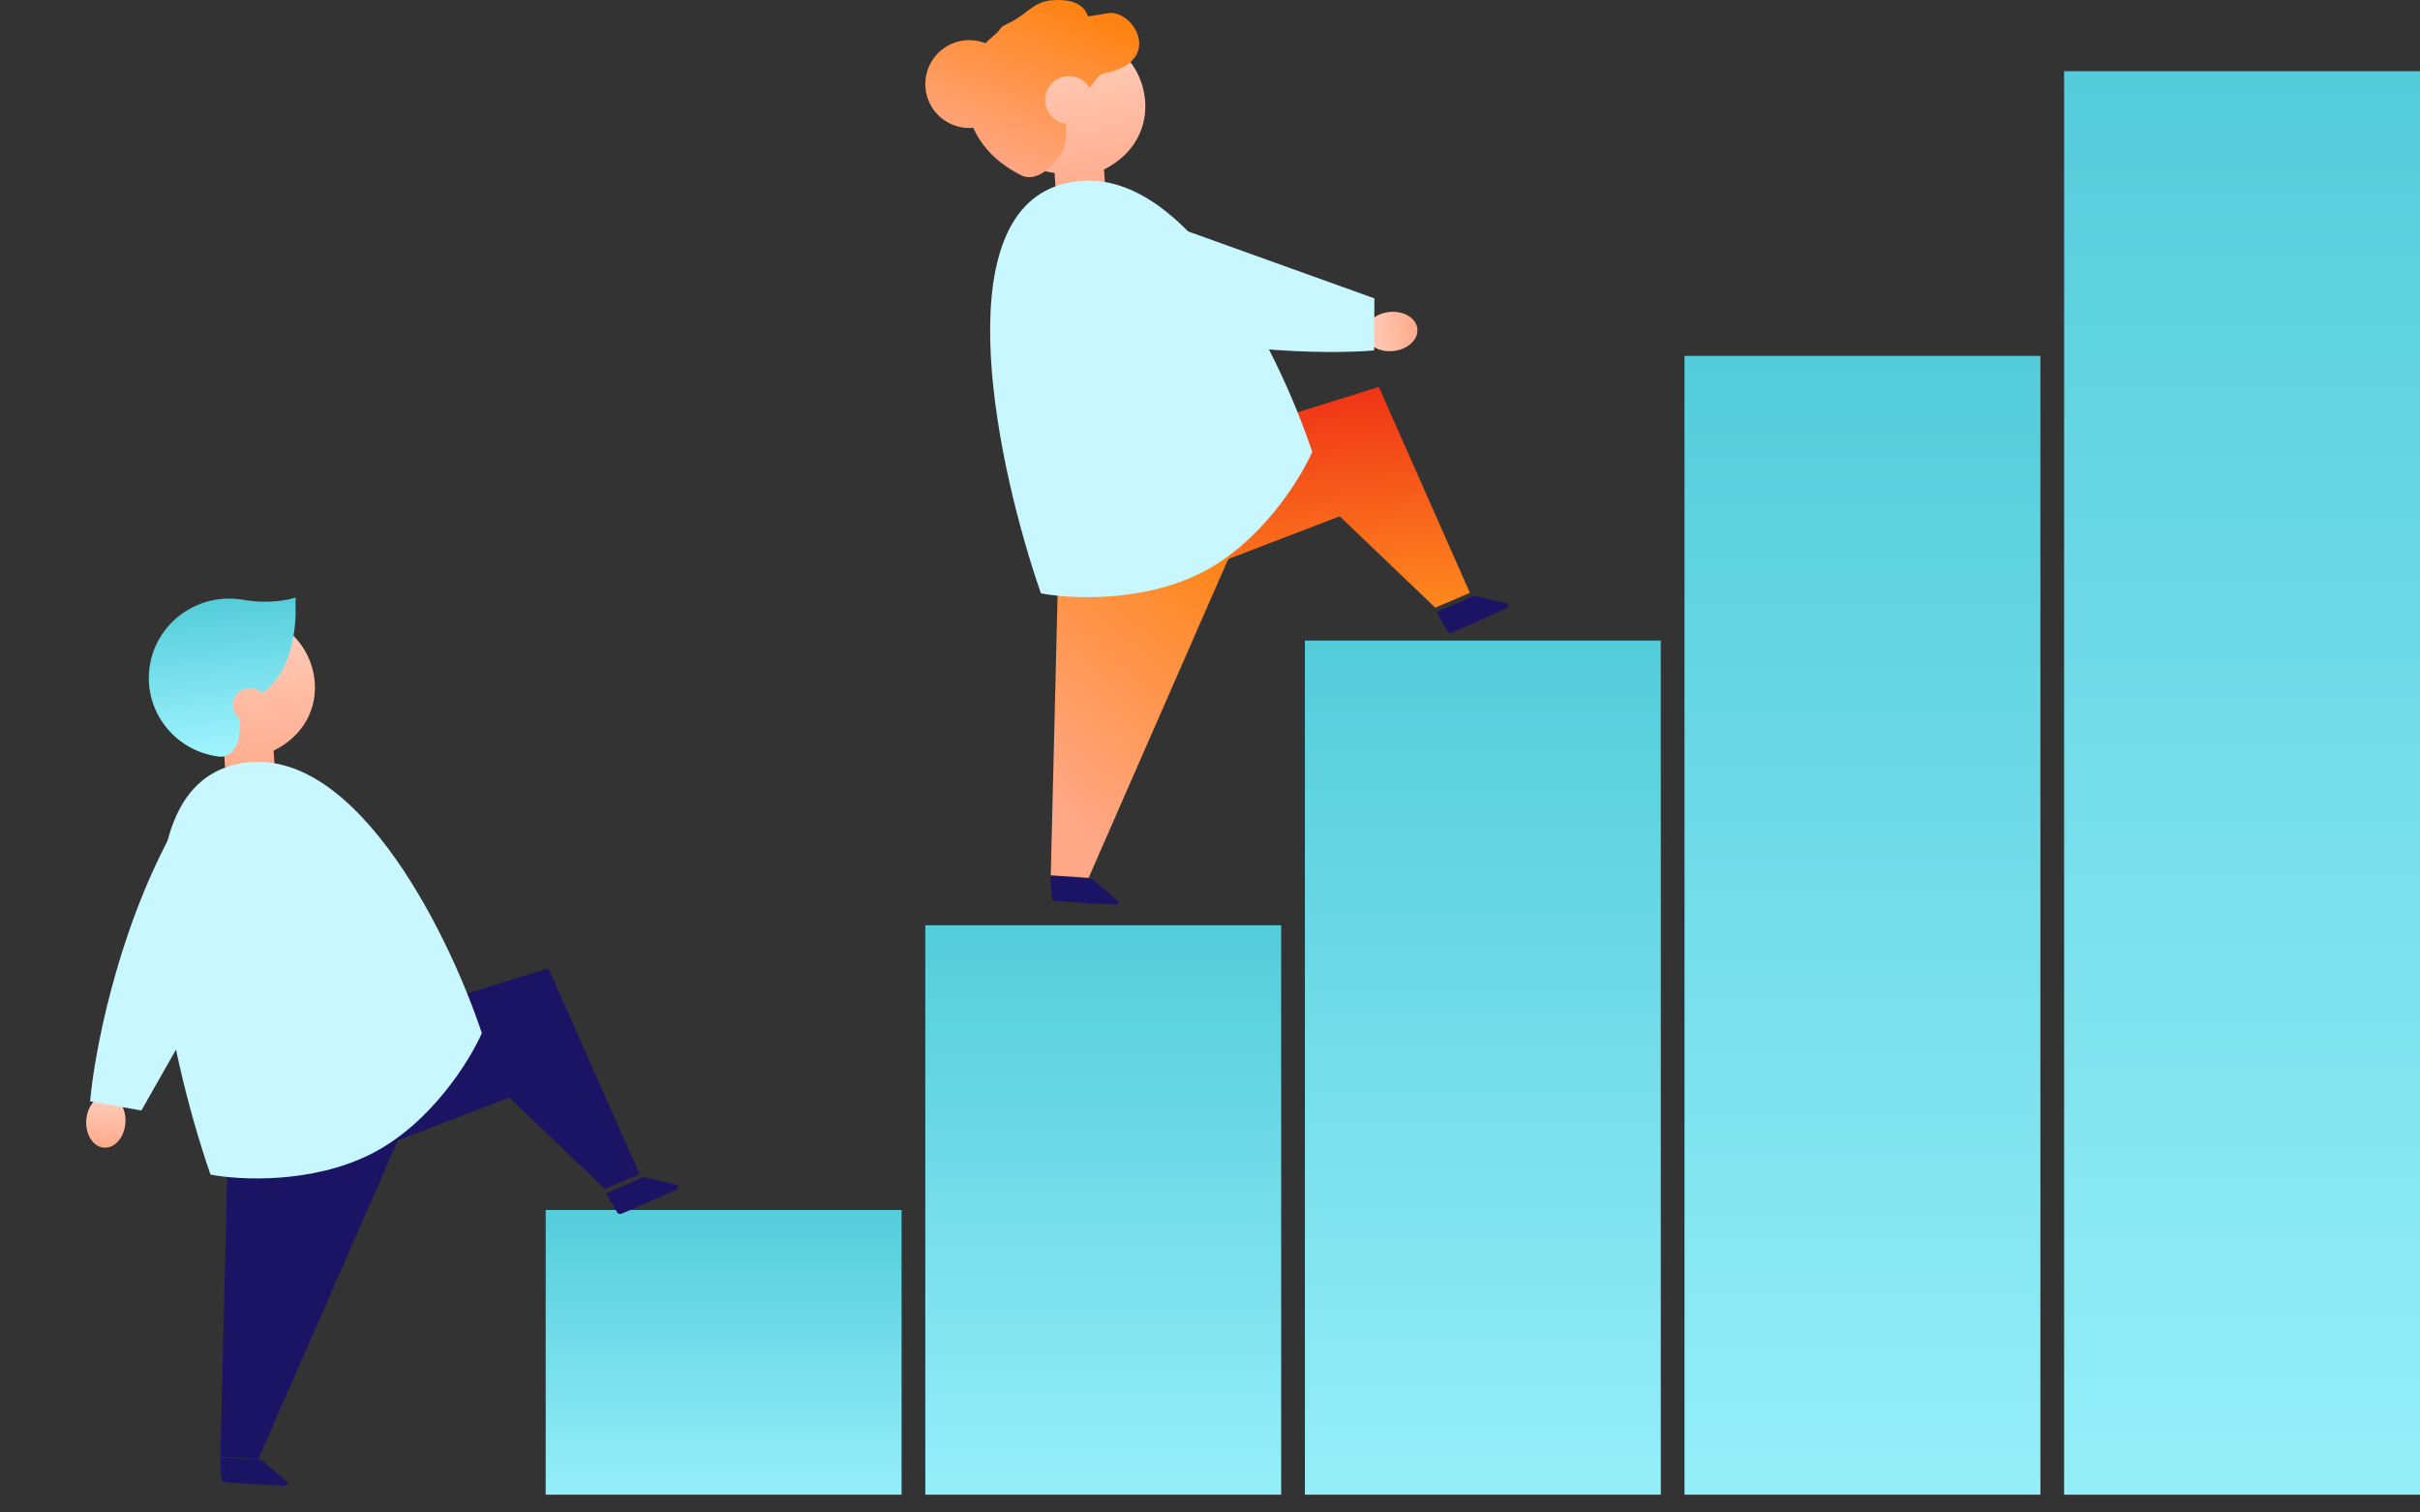
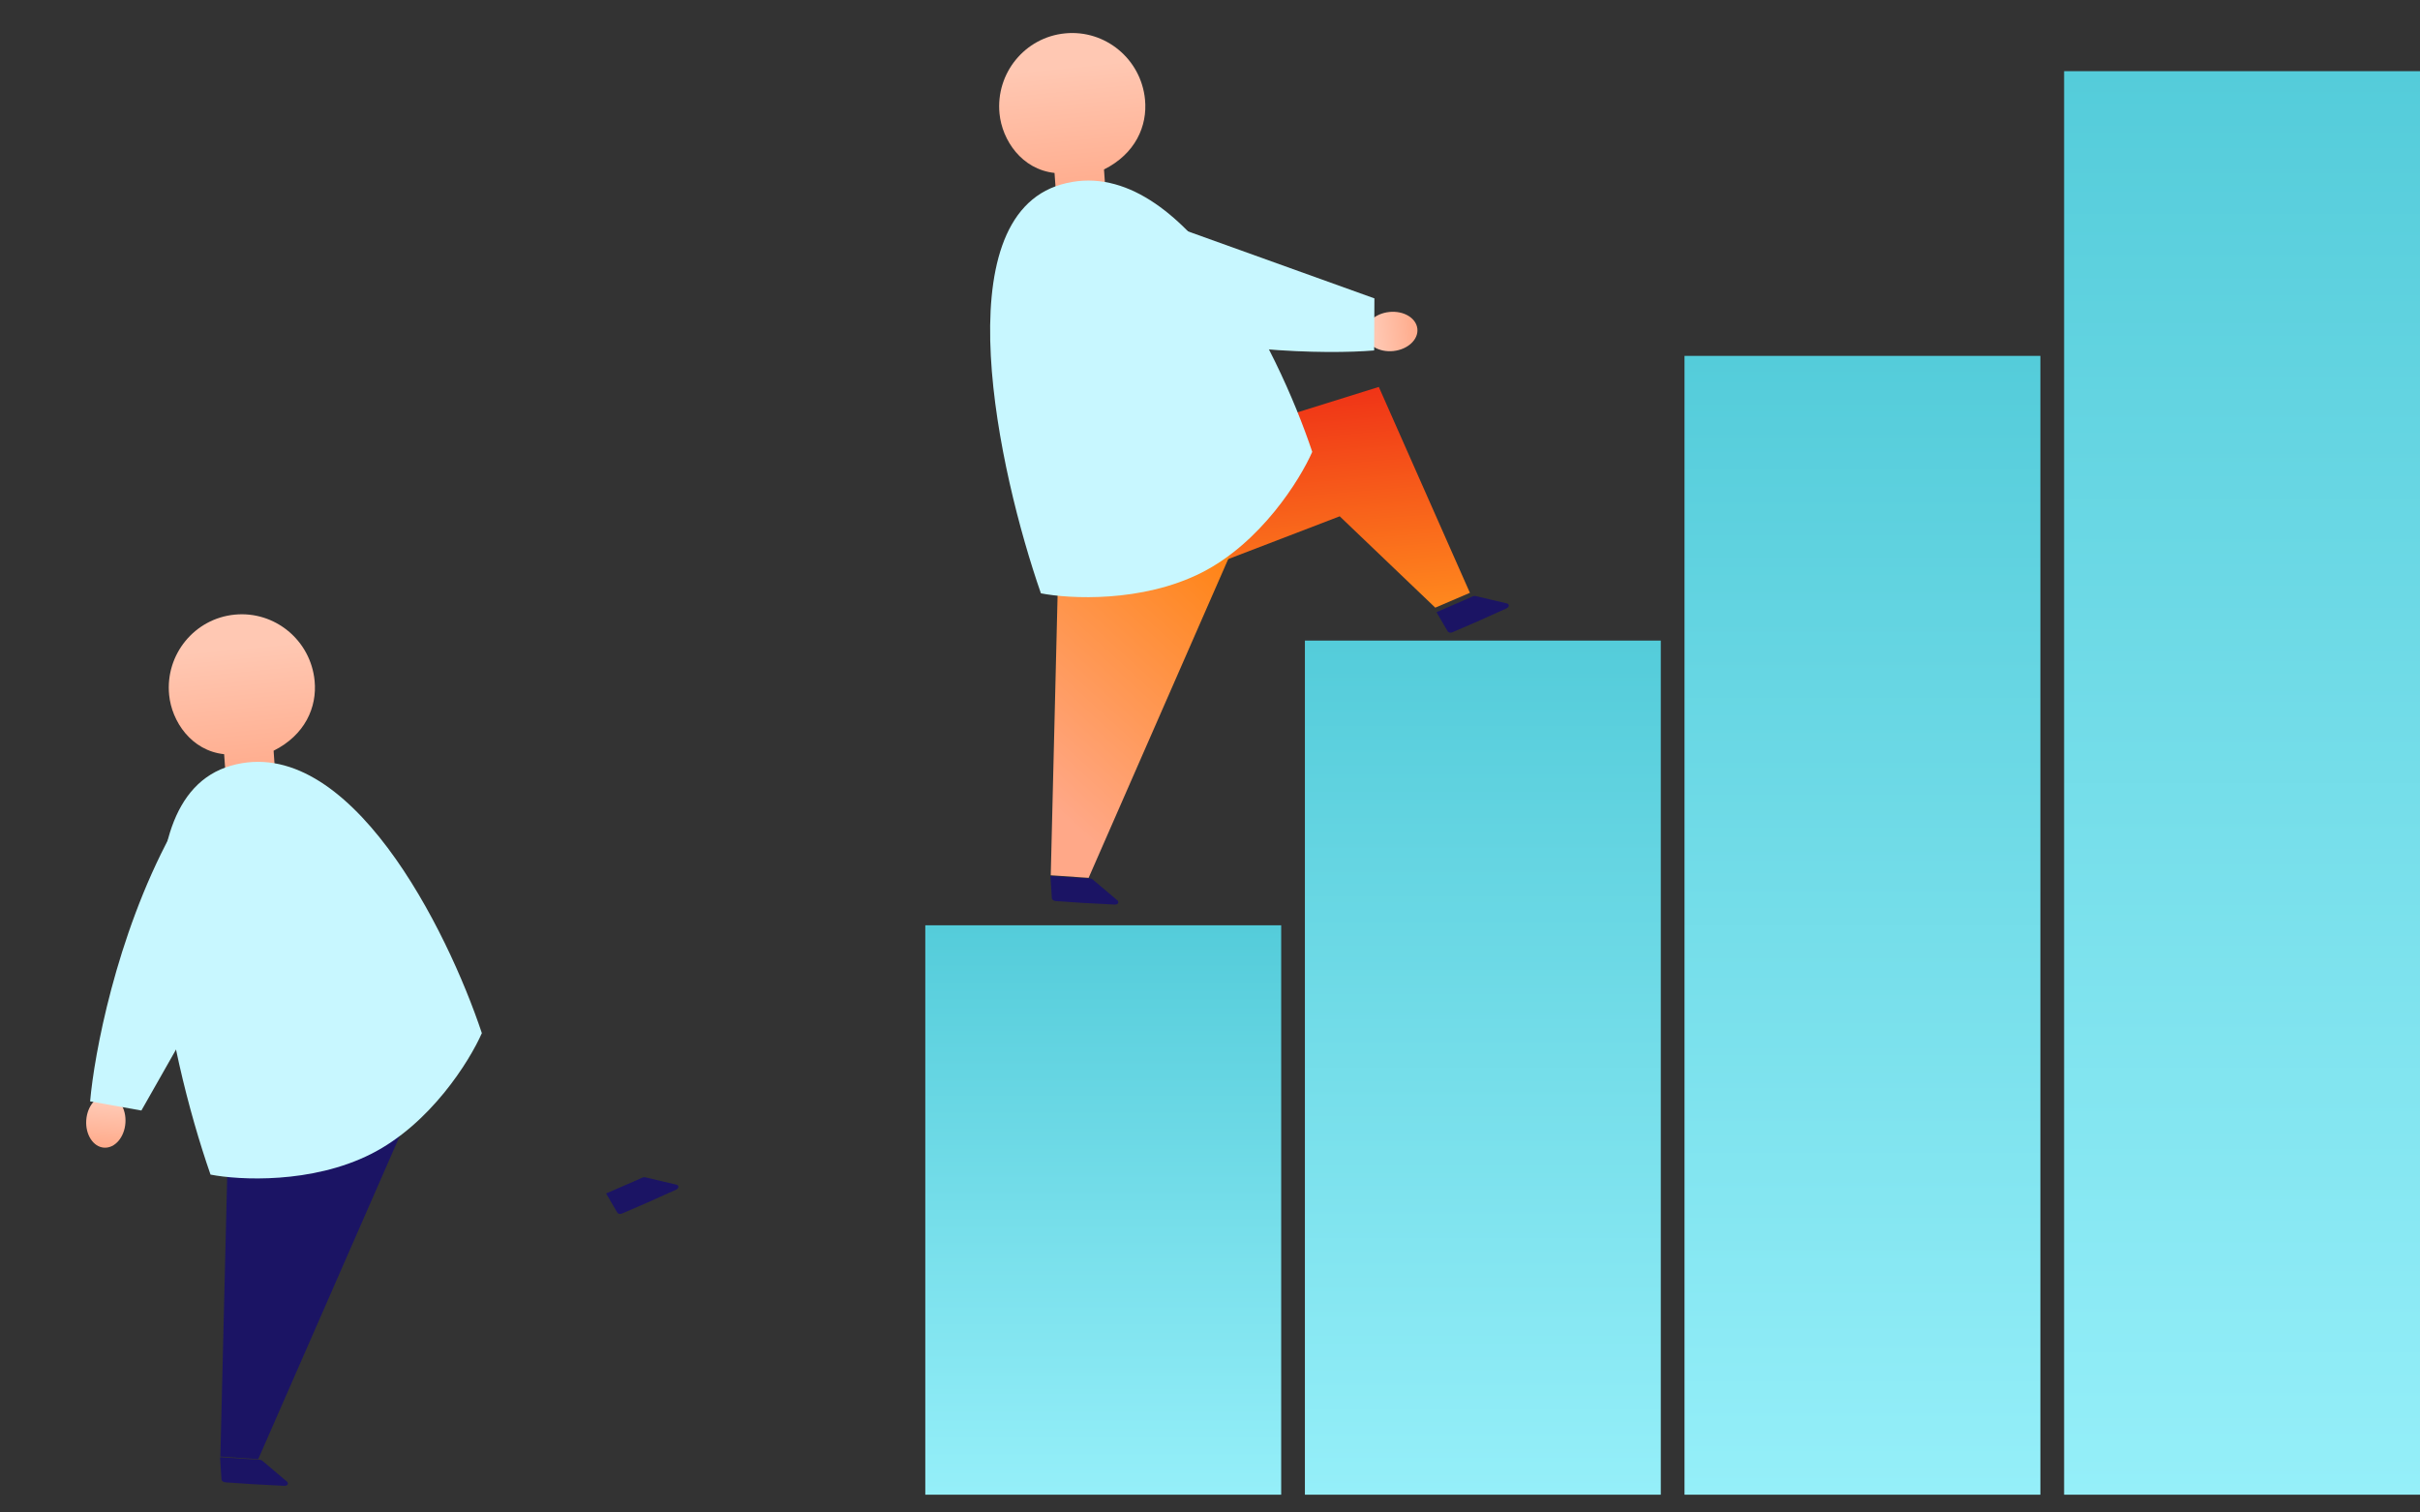
<svg xmlns="http://www.w3.org/2000/svg" width="272" height="170" viewBox="0 0 272 170" fill="none">
  <rect x="0" y="0" width="272" height="170" fill="#333333" stroke="none" />
  <path d="M164.587 67.451L165.518 67.034C165.63 66.982 165.756 66.968 165.863 66.995L169.357 67.82C169.671 67.894 169.651 68.235 169.326 68.381L166.013 69.87L165.771 69.979L165.769 69.975L163.256 71.06C163.044 71.153 162.805 71.11 162.719 70.966L161.457 68.806L164.587 67.451Z" fill="#1B1464" />
  <path d="M165.212 66.631L161.319 68.299L150.579 58.031L130.84 65.605L125.406 52.722L154.975 43.49L165.212 66.631Z" fill="url(#paint0_linear_2778_5957)" />
  <path d="M121.477 98.68L122.497 98.735C122.62 98.741 122.738 98.785 122.823 98.857L125.577 101.188C125.824 101.397 125.654 101.691 125.296 101.672L121.665 101.481L121.399 101.467L121.4 101.463L118.665 101.278C118.433 101.265 118.237 101.118 118.226 100.95L118.068 98.454L121.477 98.68Z" fill="#1B1464" />
  <path d="M122.358 98.667L118.102 98.376L119.013 61.04L140.786 56.585L122.358 98.667Z" fill="url(#paint1_linear_2778_5957)" />
  <path d="M112.342 12.771C111.898 8.227 115.199 4.188 119.715 3.75C124.231 3.311 128.251 6.639 128.695 11.182C128.987 14.177 127.604 17.288 124.085 19.048L124.314 22.312L118.773 22.851L118.524 19.437C114.845 19.043 112.635 15.765 112.342 12.771Z" fill="url(#paint2_linear_2778_5957)" />
  <path d="M135.039 64.372C128.367 67.74 120.23 67.32 116.995 66.689C112.222 52.971 105.995 24.575 119.272 20.735C132.549 16.894 143.617 39.17 147.492 50.788C146.12 53.913 141.71 61.005 135.039 64.372Z" fill="#C8F7FF" />
-   <path d="M119.204 0.005C122.016 0.104 122.19 1.803 122.299 1.823C122.482 1.858 124.561 1.456 124.796 1.452C127.647 1.393 130.785 7.077 123.897 8.293C123.584 8.349 122.971 9.24 122.459 9.844C121.986 9.069 121.135 8.55 120.162 8.55C118.674 8.55 117.468 9.756 117.468 11.244C117.468 12.62 118.499 13.753 119.831 13.916C119.834 13.948 119.834 13.981 119.833 14.016C119.778 15.124 119.932 16.182 119.364 17.129C119.249 17.324 119.11 17.529 118.955 17.738C117.981 19.048 116.314 20.463 114.775 19.7C114.556 19.591 114.342 19.474 114.13 19.356C112.036 18.178 110.338 16.503 109.392 14.364C109.242 14.378 109.091 14.386 108.938 14.386C106.211 14.386 104 12.175 104 9.448C104 6.721 106.211 4.51 108.938 4.51C109.583 4.51 110.199 4.635 110.764 4.86C111.019 4.601 111.304 4.342 111.632 4.06C112.999 2.882 111.963 3.279 113.568 2.5C115.277 1.673 116.097 0.308 118.001 0.044C118.084 0.032 118.161 0.034 118.233 0.042C118.551 0.003 118.874 -0.007 119.204 0.005Z" fill="url(#paint3_linear_2778_5957)" />
  <ellipse cx="156.381" cy="37.261" rx="2.207" ry="2.943" transform="rotate(-95.929 156.381 37.261)" fill="url(#paint4_linear_2778_5957)" />
  <path d="M154.449 39.39C149.248 39.835 135.758 39.696 123.411 35.585L129.801 24.668L154.479 33.537L154.449 39.39Z" fill="#C8F7FF" />
-   <rect x="61.334" y="136" width="40" height="32" fill="url(#paint5_linear_2778_5957)" />
  <rect x="104" y="104" width="40" height="64" fill="url(#paint6_linear_2778_5957)" />
  <rect x="146.667" y="72" width="40" height="96" fill="url(#paint7_linear_2778_5957)" />
  <rect x="189.333" y="40" width="40" height="128" fill="url(#paint8_linear_2778_5957)" />
  <rect x="232" y="8" width="40" height="160" fill="url(#paint9_linear_2778_5957)" />
  <path d="M71.254 132.785L72.185 132.367C72.296 132.316 72.422 132.301 72.529 132.328L76.023 133.153C76.337 133.227 76.317 133.568 75.993 133.715L72.68 135.203L72.437 135.312L72.436 135.309L69.922 136.393C69.71 136.486 69.471 136.444 69.386 136.3L68.124 134.14L71.254 132.785Z" fill="#1B1464" />
-   <path d="M71.879 131.965L67.986 133.633L57.246 123.364L37.507 130.938L32.073 118.055L61.642 108.824L71.879 131.965Z" fill="#1B1464" />
  <path d="M28.144 164.014L29.164 164.068C29.287 164.074 29.405 164.118 29.49 164.19L32.244 166.521C32.491 166.73 32.321 167.024 31.963 167.005L28.332 166.814L28.066 166.8L28.067 166.796L25.332 166.611C25.1 166.598 24.904 166.451 24.893 166.283L24.735 163.787L28.144 164.014Z" fill="#1B1464" />
  <path d="M47.452 121.918L29.025 164L24.769 163.71L25.68 126.373L47.452 121.918Z" fill="#1B1464" />
  <path d="M19.009 78.104C18.565 73.56 21.866 69.521 26.381 69.083C30.897 68.644 34.917 71.972 35.361 76.515C35.654 79.51 34.27 82.621 30.752 84.381L30.98 87.645L25.44 88.183L25.191 84.77C21.512 84.376 19.301 81.098 19.009 78.104Z" fill="url(#paint10_linear_2778_5957)" />
  <path d="M41.706 129.705C35.034 133.073 26.897 132.653 23.662 132.022C18.889 118.304 12.662 89.908 25.939 86.068C39.216 82.228 50.284 104.503 54.158 116.121C52.787 119.246 48.377 126.338 41.706 129.705Z" fill="#C8F7FF" />
  <ellipse cx="11.896" cy="126.059" rx="2.207" ry="2.943" transform="rotate(3.902 11.896 126.059)" fill="url(#paint11_linear_2778_5957)" />
  <path d="M10.129 123.791C10.579 118.59 13.019 105.322 19.178 93.858L28.844 102.019L15.891 124.82L10.129 123.791Z" fill="#C8F7FF" />
-   <path d="M27.312 67.415C22.415 66.564 17.734 69.808 16.865 74.653C15.996 79.498 19.267 84.121 24.164 84.972C24.34 85.002 24.515 85.028 24.69 85.047C24.979 85.081 25.269 85.016 25.526 84.881L25.625 84.829C25.794 84.741 25.944 84.622 26.07 84.48L26.111 84.434C26.557 83.929 26.825 83.294 26.875 82.626L27.01 80.83C26.402 80.42 26.06 79.682 26.197 78.919C26.383 77.879 27.387 77.184 28.438 77.366C28.847 77.437 29.204 77.631 29.475 77.903C29.503 77.877 29.53 77.85 29.557 77.822L29.567 77.845C32.813 75.54 33.354 70.487 33.211 67.797C33.243 67.403 33.232 67.161 33.232 67.161C33.232 67.161 30.796 68.019 27.326 67.417C27.322 67.416 27.317 67.415 27.312 67.415Z" fill="url(#paint12_linear_2778_5957)" />
  <defs>
    <linearGradient id="paint0_linear_2778_5957" x1="150.945" y1="69.173" x2="147.546" y2="28.869" gradientUnits="userSpaceOnUse">
      <stop stop-color="#FF891E" />
      <stop offset="1" stop-color="#E60012" />
    </linearGradient>
    <linearGradient id="paint1_linear_2778_5957" x1="127.005" y1="98.667" x2="150.142" y2="73.126" gradientUnits="userSpaceOnUse">
      <stop stop-color="#FFA888" />
      <stop offset="1" stop-color="#FF8313" />
    </linearGradient>
    <linearGradient id="paint2_linear_2778_5957" x1="119.715" y1="3.75" x2="121.544" y2="22.581" gradientUnits="userSpaceOnUse">
      <stop offset="0.197" stop-color="#FFC8B3" />
      <stop offset="1" stop-color="#FFAA8A" />
    </linearGradient>
    <linearGradient id="paint3_linear_2778_5957" x1="113.438" y1="19.915" x2="121.086" y2="1.002" gradientUnits="userSpaceOnUse">
      <stop stop-color="#FFA888" />
      <stop offset="1" stop-color="#FF8313" />
    </linearGradient>
    <linearGradient id="paint4_linear_2778_5957" x1="156.381" y1="34.318" x2="156.381" y2="40.205" gradientUnits="userSpaceOnUse">
      <stop offset="0.197" stop-color="#FFC8B3" />
      <stop offset="1" stop-color="#FFAA8A" />
    </linearGradient>
    <linearGradient id="paint5_linear_2778_5957" x1="81.334" y1="136" x2="81.334" y2="168" gradientUnits="userSpaceOnUse">
      <stop stop-color="#54CCDA" />
      <stop offset="1" stop-color="#95EFF9" />
    </linearGradient>
    <linearGradient id="paint6_linear_2778_5957" x1="124" y1="104" x2="124" y2="168" gradientUnits="userSpaceOnUse">
      <stop stop-color="#54CCDA" />
      <stop offset="1" stop-color="#95EFF9" />
    </linearGradient>
    <linearGradient id="paint7_linear_2778_5957" x1="166.667" y1="72" x2="166.667" y2="168" gradientUnits="userSpaceOnUse">
      <stop stop-color="#54CCDA" />
      <stop offset="1" stop-color="#95EFF9" />
    </linearGradient>
    <linearGradient id="paint8_linear_2778_5957" x1="209.333" y1="40" x2="209.333" y2="168" gradientUnits="userSpaceOnUse">
      <stop stop-color="#54CCDA" />
      <stop offset="1" stop-color="#95EFF9" />
    </linearGradient>
    <linearGradient id="paint9_linear_2778_5957" x1="252" y1="8" x2="252" y2="168" gradientUnits="userSpaceOnUse">
      <stop stop-color="#54CCDA" />
      <stop offset="1" stop-color="#95EFF9" />
    </linearGradient>
    <linearGradient id="paint10_linear_2778_5957" x1="26.381" y1="69.083" x2="28.211" y2="87.914" gradientUnits="userSpaceOnUse">
      <stop offset="0.197" stop-color="#FFC8B3" />
      <stop offset="1" stop-color="#FFAA8A" />
    </linearGradient>
    <linearGradient id="paint11_linear_2778_5957" x1="11.896" y1="123.115" x2="11.896" y2="129.002" gradientUnits="userSpaceOnUse">
      <stop offset="0.197" stop-color="#FFC8B3" />
      <stop offset="1" stop-color="#FFAA8A" />
    </linearGradient>
    <linearGradient id="paint12_linear_2778_5957" x1="24.593" y1="67.345" x2="26.093" y2="84.954" gradientUnits="userSpaceOnUse">
      <stop stop-color="#54CCDA" />
      <stop offset="1" stop-color="#A0F5FF" />
    </linearGradient>
  </defs>
</svg>